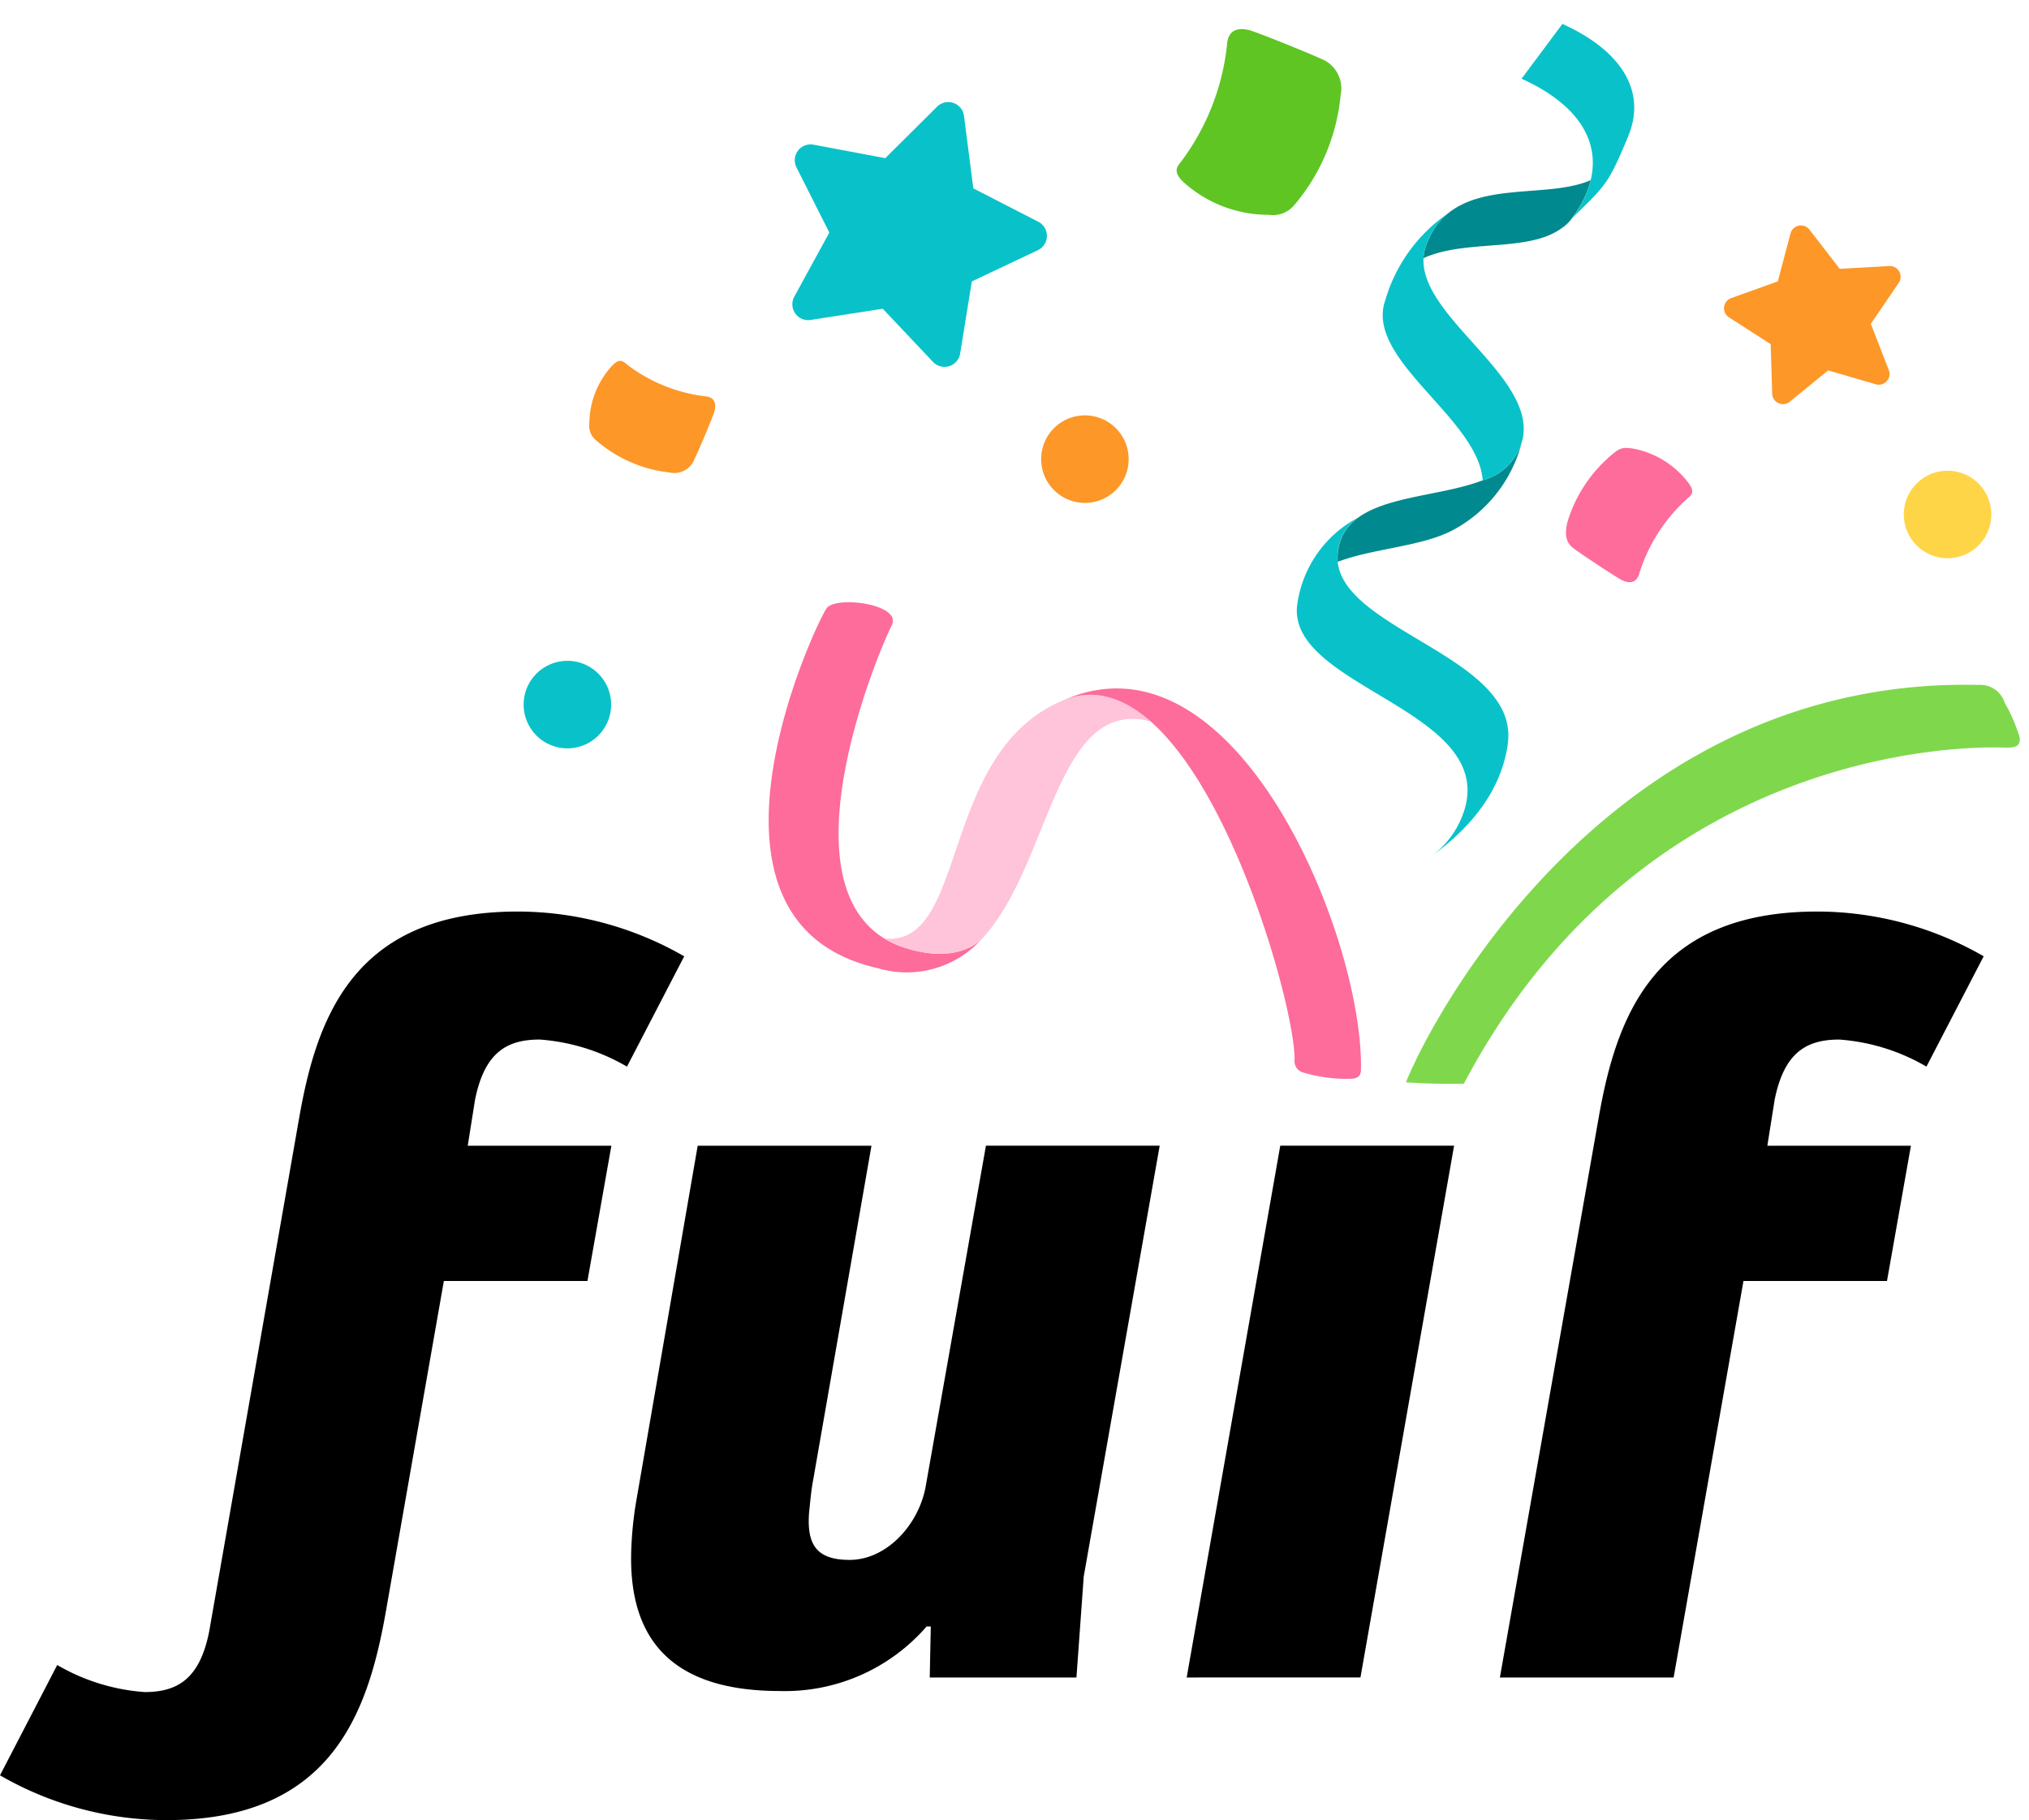
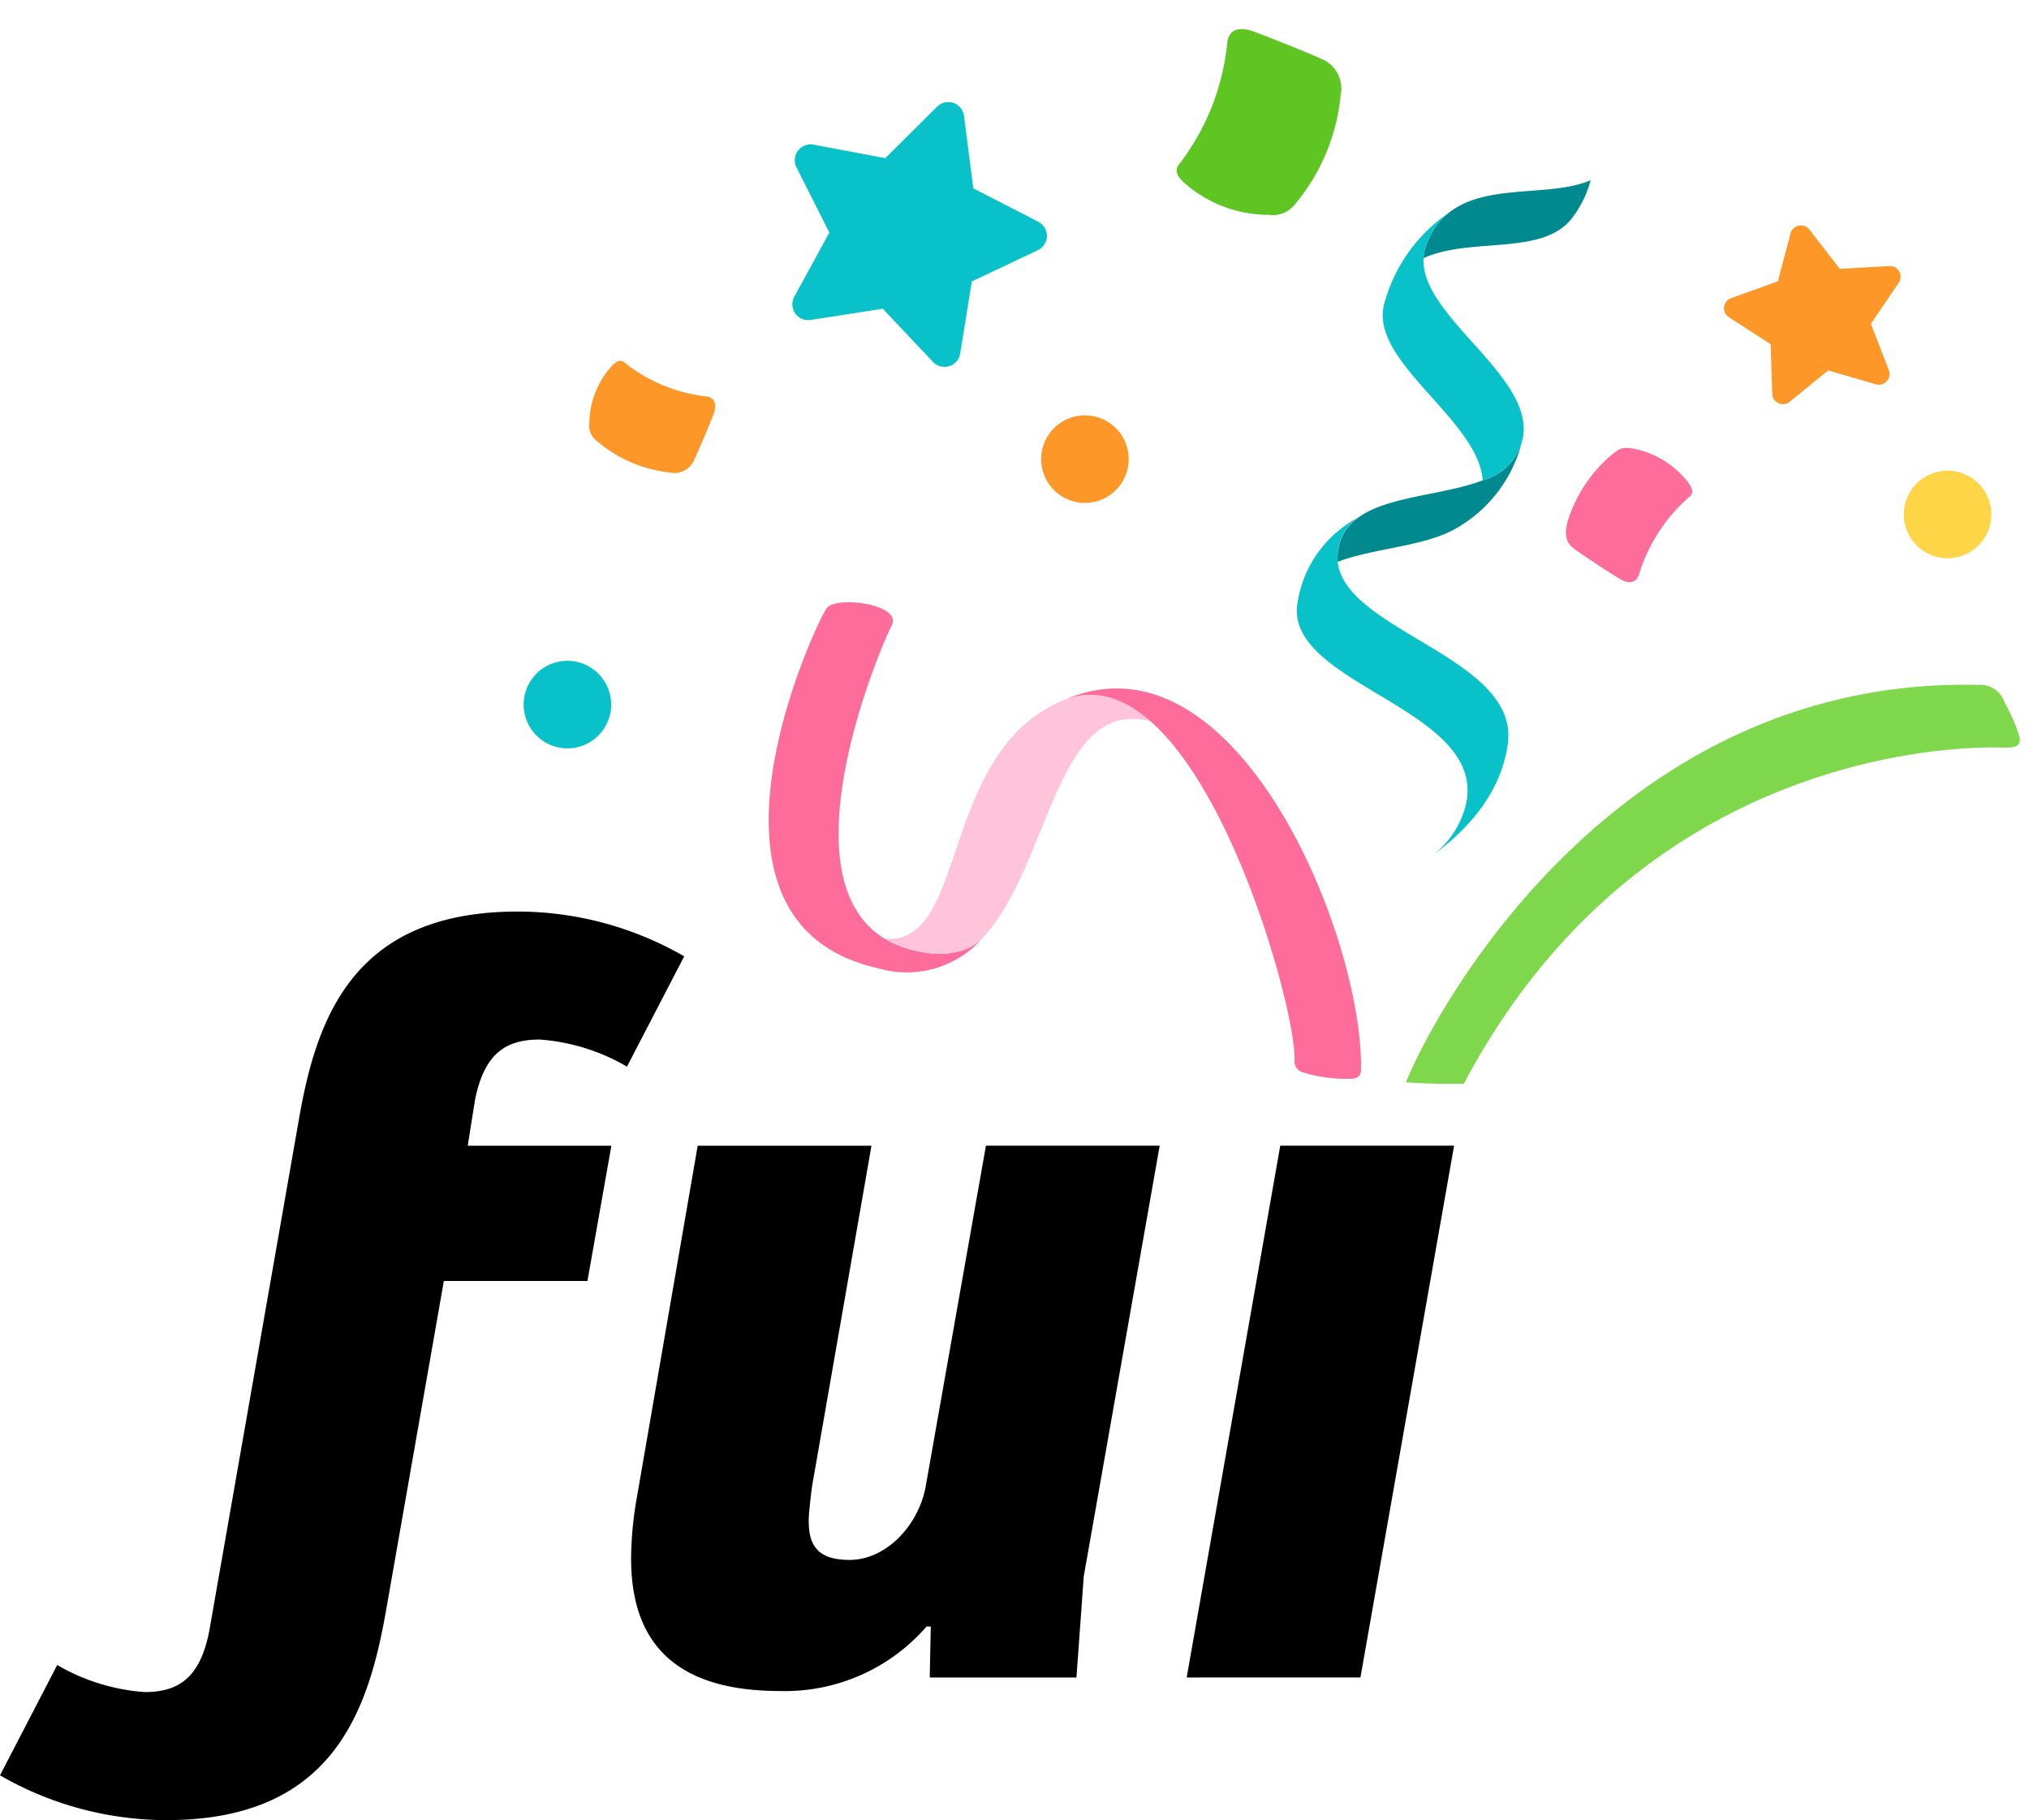
<svg xmlns="http://www.w3.org/2000/svg" width="122.328" height="109.707" viewBox="0 0 122.328 109.707">
  <defs>
    <clipPath id="clip-path">
      <rect id="Rectangle_1364" data-name="Rectangle 1364" width="119.595" height="54.762" />
    </clipPath>
  </defs>
  <g id="Fuif-logo-header" transform="translate(0 0)">
    <g id="Group_995" data-name="Group 995" transform="translate(0 54.945)">
      <g id="Group_994" data-name="Group 994" transform="translate(0 0)" clip-path="url(#clip-path)">
        <path id="Path_1562" data-name="Path 1562" d="M60.659,47.218a21.827,21.827,0,0,1,.314-3.325l3.7-21.391H75.15L71.637,42.638c-.125.627-.189,1.443-.251,2.007-.126,1.82.376,2.823,2.446,2.823,2.2,0,4.141-2.069,4.58-4.391L82.051,22.5H92.527l-4.58,25.97-.439,6.085H78.663l.063-3.074h-.252a11.305,11.305,0,0,1-8.844,3.89c-6.085,0-9.034-2.7-8.971-8.155" transform="translate(-22.609 -8.387)" />
        <path id="Path_1563" data-name="Path 1563" d="M130.18,22.5l-5.646,32.055H114.058L119.7,22.5Z" transform="translate(-42.513 -8.387)" />
        <path id="Path_1564" data-name="Path 1564" d="M32.531,7.715A12.14,12.14,0,0,1,37.8,9.348L41.25,2.7A20.126,20.126,0,0,0,31.214,0C21.365,0,19.107,6.336,18.04,12.421L12.609,43.408c-.565,2.823-1.882,3.639-3.89,3.639A12.157,12.157,0,0,1,3.45,45.416L0,52.066a20.128,20.128,0,0,0,10.037,2.7c9.849,0,12.107-6.335,13.2-12.421L26.76,22.269h8.657l1.443-8.154H28.2l.438-2.76c.565-2.823,1.882-3.639,3.89-3.639" transform="translate(0 0)" />
-         <path id="Path_1565" data-name="Path 1565" d="M164.61,7.715a12.14,12.14,0,0,1,5.269,1.632l3.45-6.65A20.126,20.126,0,0,0,163.292,0c-9.849,0-12.106,6.336-13.173,12.421L144.162,46.17h10.475l4.21-23.9H167.5l1.443-8.154h-8.656l.438-2.76c.565-2.823,1.882-3.639,3.89-3.639" transform="translate(-53.734 0)" />
      </g>
    </g>
    <path id="Path_1396" data-name="Path 1396" d="M4.5.773a2.638,2.638,0,1,1-3.731,0A2.638,2.638,0,0,1,4.5.773" transform="translate(30.482 42.598) rotate(-47)" fill="#09c2c9" />
    <path id="Path_1397" data-name="Path 1397" d="M4.5.773a2.638,2.638,0,1,1-3.731,0A2.637,2.637,0,0,1,4.5.773" transform="translate(113.692 31.138) rotate(-47)" fill="#ffd548" />
    <path id="Path_1398" data-name="Path 1398" d="M4.5.773a2.638,2.638,0,1,1-3.731,0A2.637,2.637,0,0,1,4.5.773" transform="translate(61.683 27.803) rotate(-47)" fill="#fd9727" />
    <path id="Path_1399" data-name="Path 1399" d="M2.72.12l2.658,1.37L8.014.078A.649.649,0,0,1,8.96.754L8.478,3.705l2.159,2.069a.648.648,0,0,1-.349,1.107l-2.957.455-1.3,2.693a.648.648,0,0,1-1.162.01L3.523,7.368.561,6.963a.648.648,0,0,1-.369-1.1L2.316,3.755,1.785.812A.649.649,0,0,1,2.72.12" transform="translate(102.427 19.878) rotate(-47)" fill="#fd9727" />
    <path id="Path_1400" data-name="Path 1400" d="M.719,5.848l4.269-1.09L6.512.624a.955.955,0,0,1,1.7-.179L10.57,4.166l4.4.168a.956.956,0,0,1,.7,1.563L12.857,9.289l1.2,4.241a.955.955,0,0,1-1.271,1.147L8.693,13.049,5.033,15.5a.956.956,0,0,1-1.485-.853l.28-4.4L.365,7.524A.956.956,0,0,1,.719,5.848" transform="translate(43.119 14.422) rotate(-47)" fill="#09c2c9" />
    <path id="Path_1402" data-name="Path 1402" d="M5.94.09A8.5,8.5,0,0,0,.918.867c-.53.3-.974.666-.913,1.319C.069,2.871.5,5.317.587,5.63c.1.34.36.88,1.058.5a10.135,10.135,0,0,1,5.263-.937c.239.022.579.133.708-.6A5.441,5.441,0,0,0,6.888.8C6.55.272,6.347.156,5.94.09" transform="translate(93.241 31.544) rotate(-47)" fill="#fd6c9a" />
    <path id="Path_1403" data-name="Path 1403" d="M3.574,9.852A11.981,11.981,0,0,0,10.29,7.381,1.936,1.936,0,0,0,11.184,5.3C10.9,4.376,9.635,1.118,9.42.71,9.188.27,8.677-.4,7.819.316A14.278,14.278,0,0,1,.812,3.077C.476,3.112-.022,3.054,0,4.1A7.656,7.656,0,0,0,2.066,9.132a1.679,1.679,0,0,0,1.508.72" transform="translate(68.41 8.232) rotate(-47)" fill="#5ec523" />
    <g id="Group_998" data-name="Group 998" transform="translate(-780.714 36.203) rotate(-3)">
      <path id="Path_1405" data-name="Path 1405" d="M8.528,16.305c4.4-2.8-1.13-11.863,1.795-14.9a2.658,2.658,0,0,1,.5-.4,2.863,2.863,0,0,1,2.3-.375,7,7,0,0,0-6.41.611C2.79,3.882,9.033,13.6,4.415,16.542a4.725,4.725,0,0,1-.43.241,5.457,5.457,0,0,1-3.758.327c2.822.737,5.8.777,8.3-.8" transform="translate(852.235 49.33) rotate(-47)" fill="#09c2c9" />
-       <path id="Path_1407" data-name="Path 1407" d="M6.9,7.513C9.573,6.676,10.625,4.048,9.528.127L5.415.364c1.006,3.6.179,6.039-2.01,7.124A6.44,6.44,0,0,1,1.068,8.1a3.077,3.077,0,0,1-.962-.07c3.72.326,3.514.512,6.791-.513" transform="translate(868.941 17.957) rotate(-47)" fill="#09c2c9" />
      <path id="Path_1409" data-name="Path 1409" d="M.69.331A2.619,2.619,0,0,0,.009.7c2.884,1.378,4.745,5.554,7.742,5.3A6.44,6.44,0,0,0,10.088,5.4C7.132,3.923,5.045-1.26.69.331" transform="translate(865.911 24.266) rotate(-47)" fill="#00898e" />
      <path id="Path_1410" data-name="Path 1410" d="M6,5.014C4,4.232,2,2,.012.9a2.709,2.709,0,0,1,.5-.4C3.434-1.359,6.418,2.805,9.393,4.434a3.354,3.354,0,0,0,3.643.142A8.345,8.345,0,0,1,6,5.014" transform="translate(859.644 42.14) rotate(-47)" fill="#00898e" />
      <path id="Path_1411" data-name="Path 1411" d="M8.125,1.067A2.641,2.641,0,0,1,8.806.693,4.345,4.345,0,0,1,11.178.469,9.609,9.609,0,0,0,4.693.931C1.166,2.256,2.862,9.8.165,12.4a3.354,3.354,0,0,0,3.643.141c3.141-2,1.531-9.377,4.317-11.474" transform="translate(860.11 29.958) rotate(-47)" fill="#09c2c9" />
    </g>
    <g id="Group_996" data-name="Group 996" transform="translate(12223.092 6070.787) rotate(-14)">
      <path id="Path_1412" data-name="Path 1412" d="M5.332,18.189A6.091,6.091,0,0,1,.609,13.555C-2.978,1.4,17.151.168,18.094.31s2.424,3.883.985,3.932C17.231,4.305.726,6.1,2.484,14.445c.726,3.447,2.848,3.745,2.848,3.745" transform="translate(-10364.427 -8786.848) rotate(-47)" fill="#fd6c9a" />
      <path id="Path_1413" data-name="Path 1413" d="M2.985,5.182C8.876,6.553,17.78,1.973,19.237,7.695c.453-2.058.149-3.873-1.342-5.144-.017-.014-.031-.029-.048-.042C11.48-2.645,2.025,4.7.01,0A5.748,5.748,0,0,0,.134,1.437C.86,4.883,2.985,5.182,2.985,5.182" transform="translate(-10353.31 -8779.693) rotate(-47)" fill="#ffc3da" />
      <path id="Path_1414" data-name="Path 1414" d="M.844,22.864A.714.714,0,0,0,.4,23.62a9.055,9.055,0,0,0,1.036,2.7c.259.486.531.491.8.349C9.322,22.927,22.03,7.087,13.088.219,19.562,5.63,4.147,21.082.844,22.864" transform="translate(-10348.375 -8781.614) rotate(-47)" fill="#fd6c9a" />
    </g>
    <path id="Path_1415" data-name="Path 1415" d="M42.025,6.1C24.2-6.542,3.989,3.96,0,6.648c.957.744,1.912,1.419,2.853,2.021,20.488-10.955,36.694.229,38.32,1.413.669.486.913.425,1.126.03a10.114,10.114,0,0,0,.425-2.251,1.543,1.543,0,0,0-.7-1.764" transform="translate(81.045 59.727) rotate(-34)" fill="#7fd84c" />
    <path id="Path_1448" data-name="Path 1448" d="M0,2.352A8.092,8.092,0,0,0,1.6,6.917a1.308,1.308,0,0,0,1.393.626c.63-.178,2.845-1,3.123-1.141.3-.152.76-.49.284-1.078A9.641,9.641,0,0,1,4.609.56C4.589.333,4.634,0,3.928,0A5.175,5.175,0,0,0,.5,1.341,1.136,1.136,0,0,0,0,2.352" transform="translate(34.211 24.932) rotate(-47)" fill="#fd9727" />
  </g>
</svg>